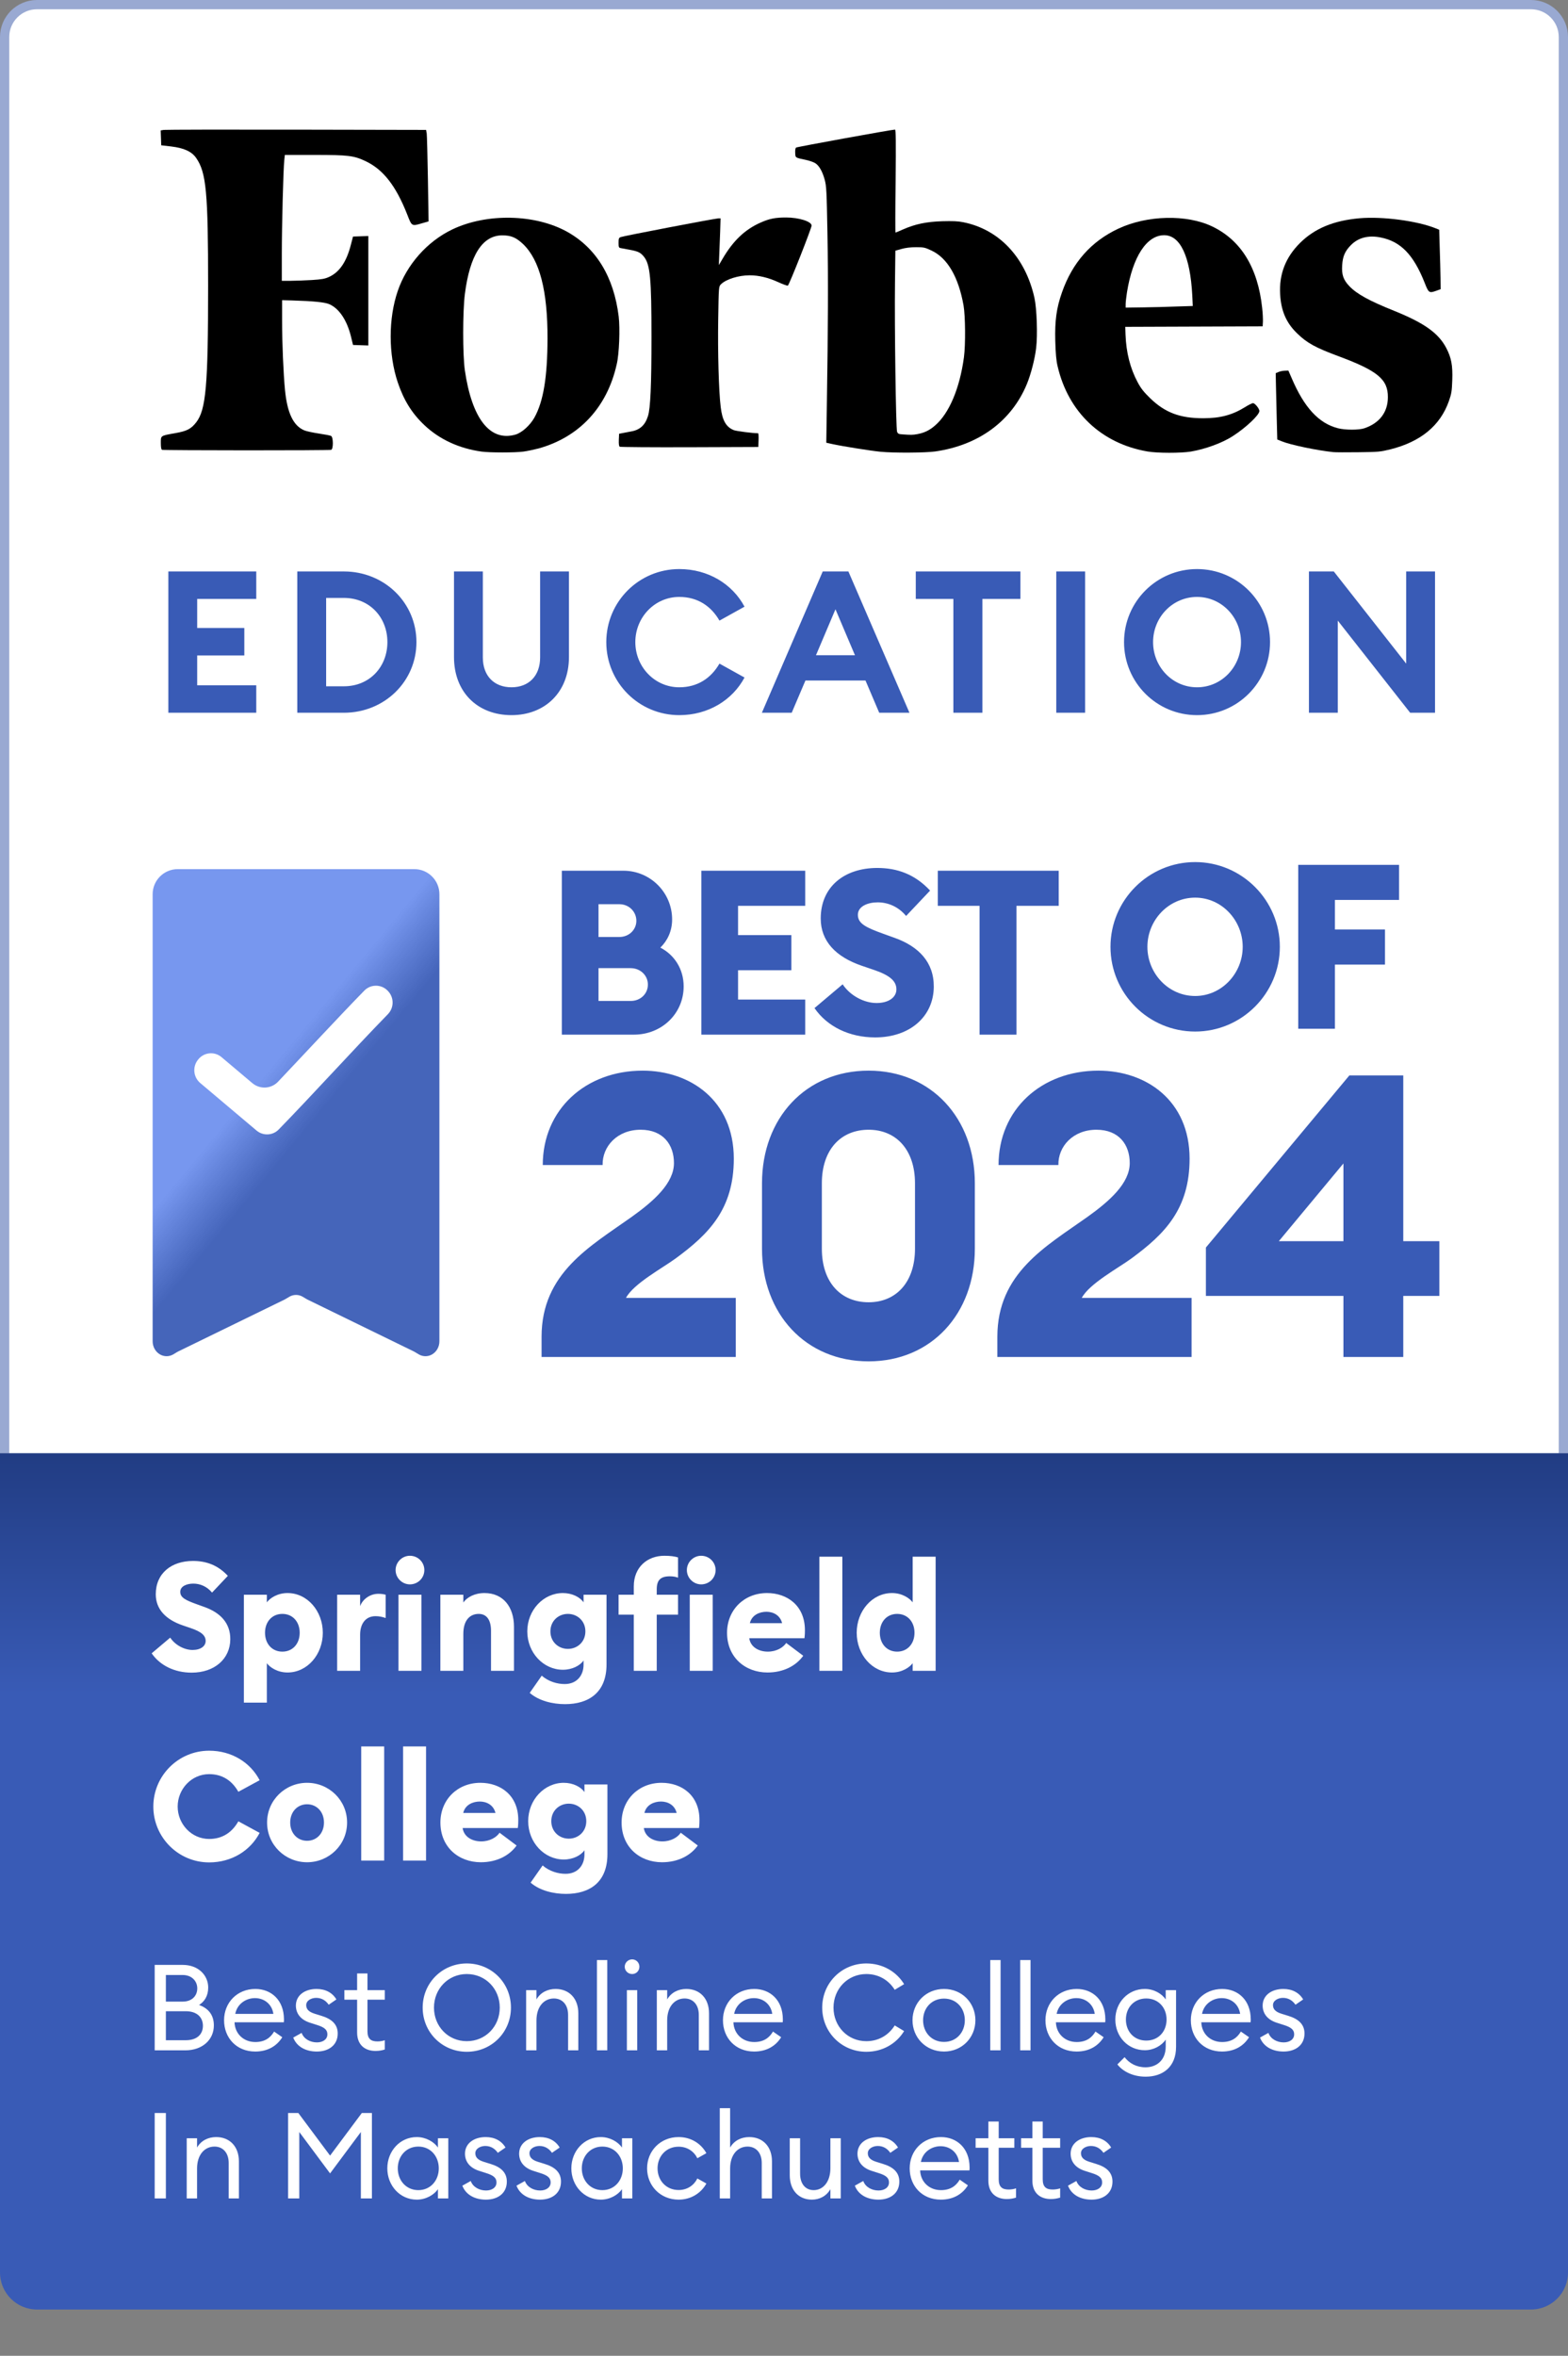
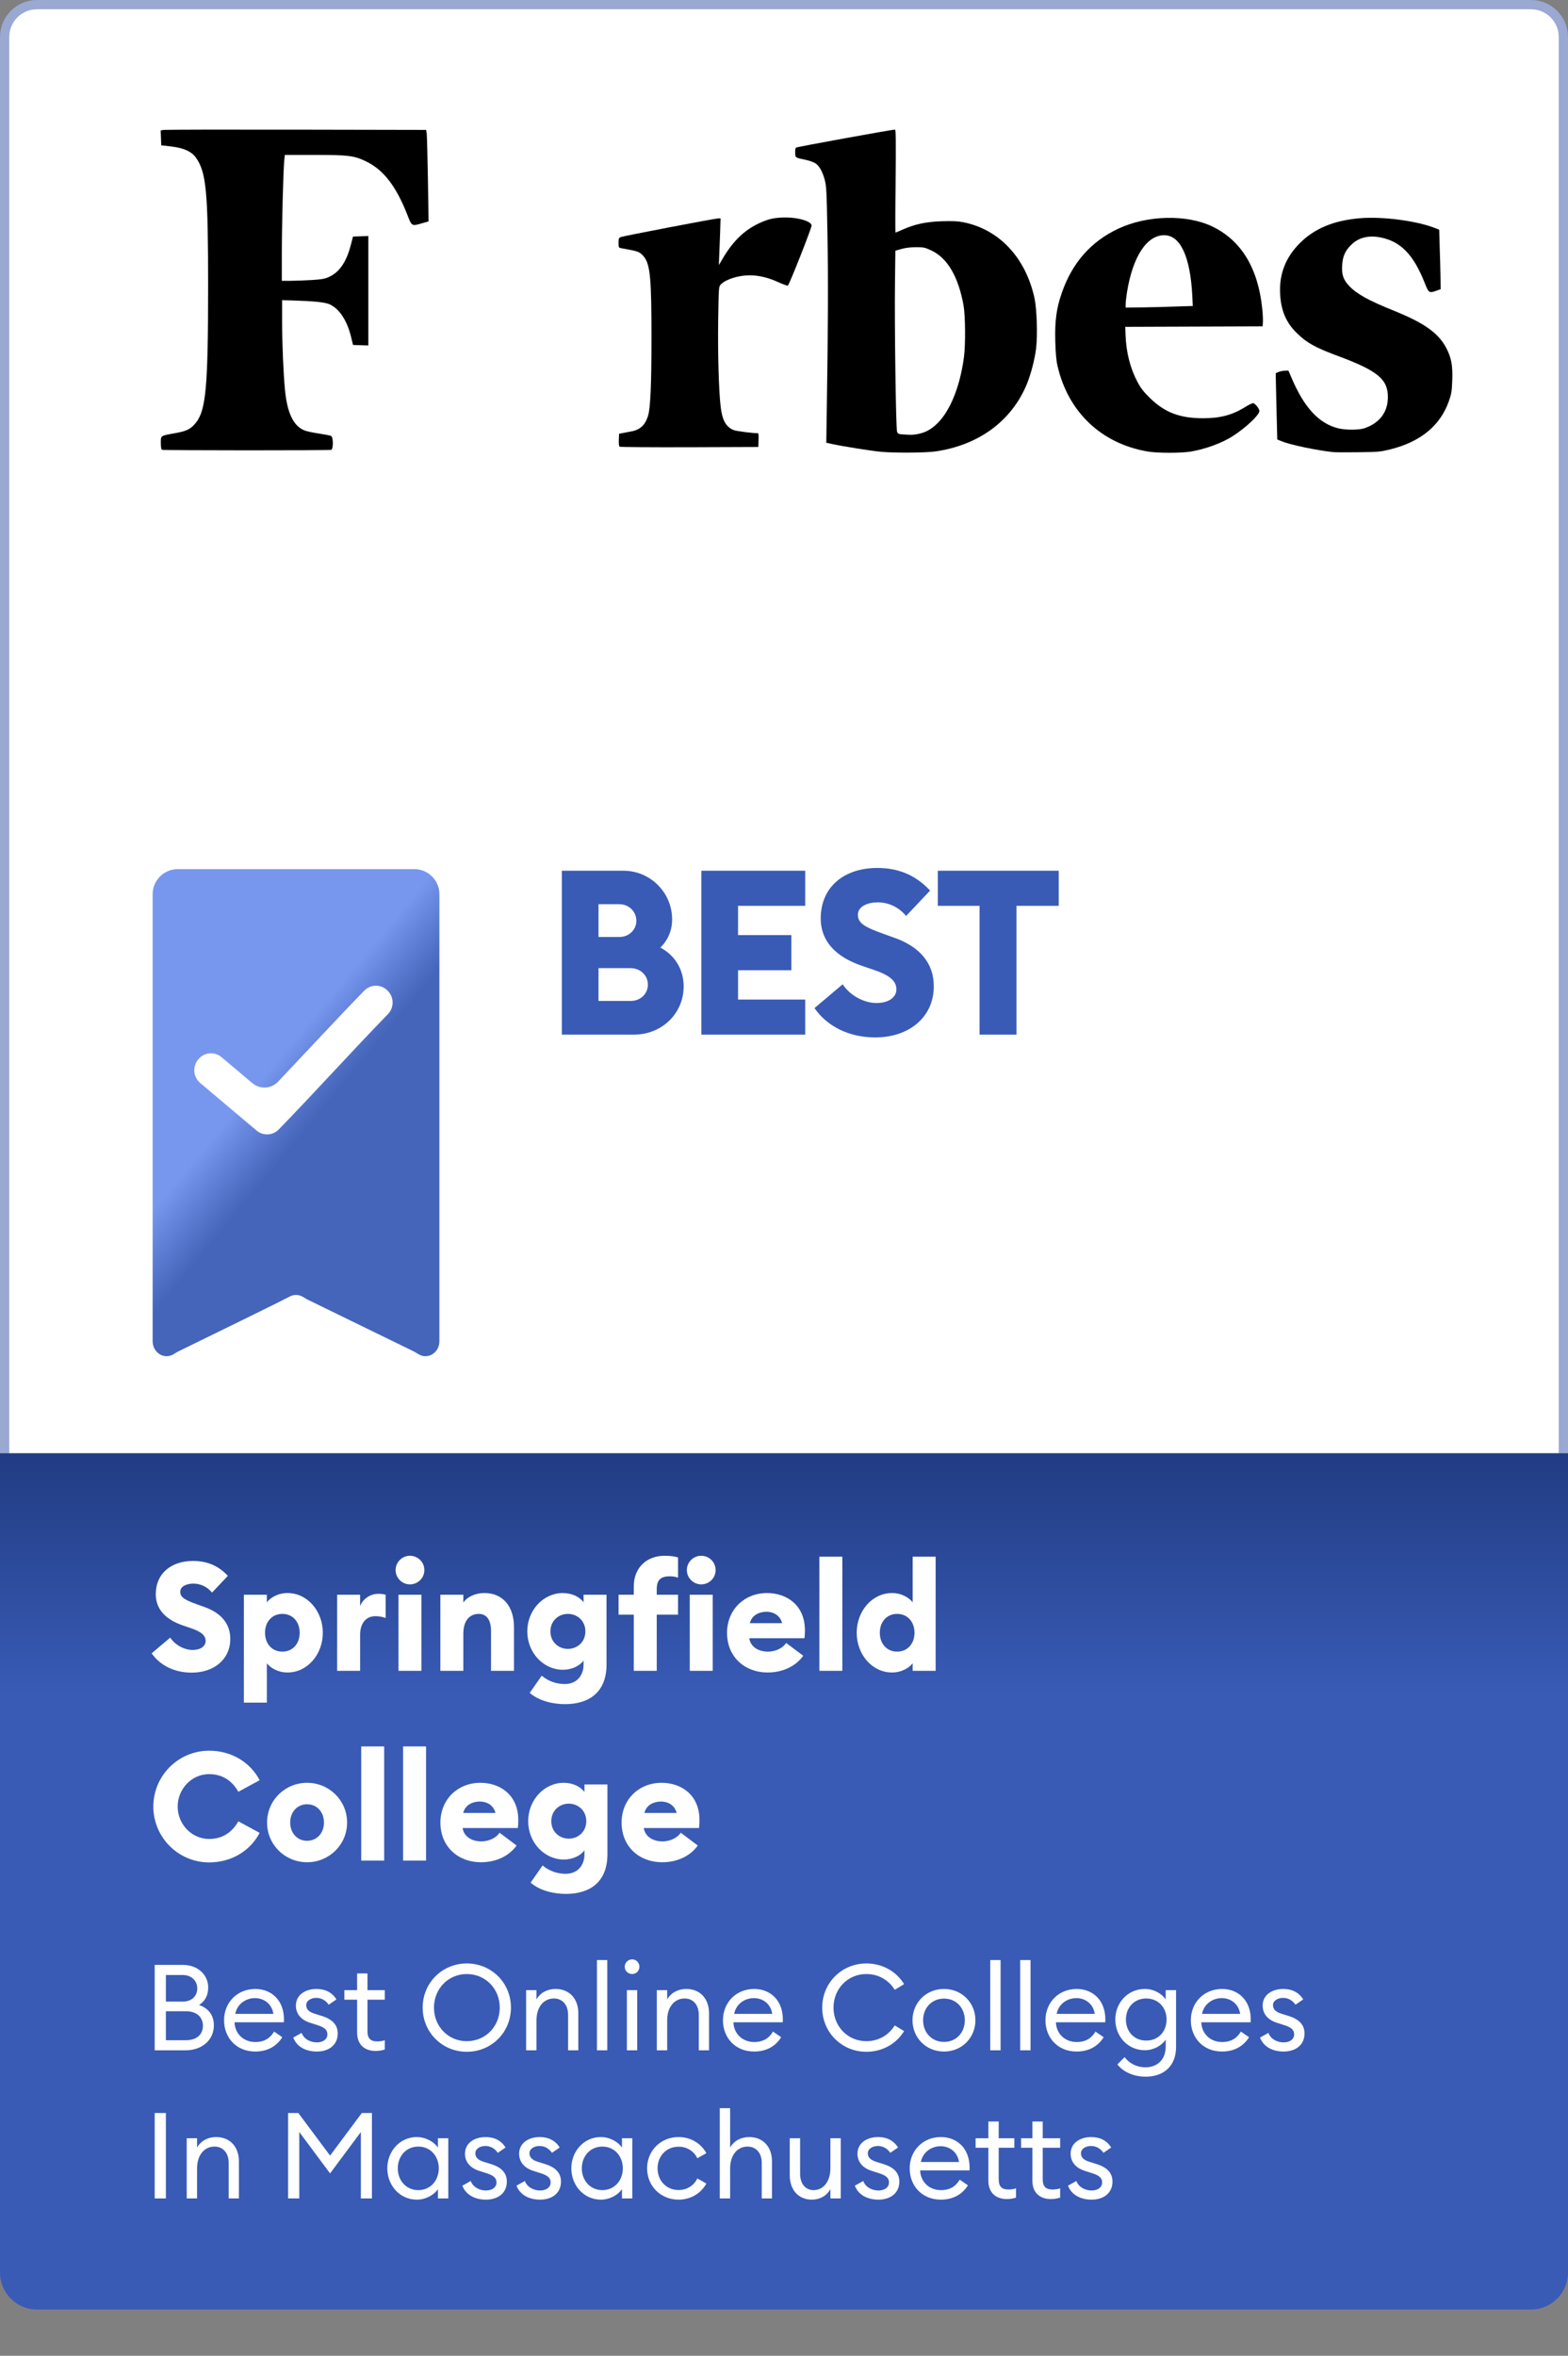
<svg xmlns="http://www.w3.org/2000/svg" width="339" height="509" viewBox="0 0 339 509" fill="none">
  <rect x="0" y="0" width="339" height="509" fill="#808080" stroke="none" />
  <path d="M338 315L1 315L1 8C1 4.134 4.134 1 8 1L331 1C334.866 1 338 4.134 338 8L338 315Z" fill="white" stroke="#99A9D2" stroke-width="2" />
  <path d="M121.467 223.548H137.031C143.117 223.548 147.806 218.959 147.806 213.122C147.806 209.331 145.761 206.288 142.768 204.742C144.314 203.245 145.312 201.15 145.312 198.656C145.312 192.82 140.573 188.13 134.786 188.13H121.467V223.548ZM129.399 202.447V195.364H133.888C136.033 195.364 137.58 197.01 137.58 198.955C137.58 200.851 136.033 202.447 133.888 202.447H129.399ZM129.399 216.265V209.181H136.333C138.478 209.181 140.074 210.778 140.074 212.723C140.074 214.718 138.478 216.265 136.383 216.265H129.399ZM151.635 223.548H174.083V215.966H159.567V209.63H171.09V202.048H159.567V195.713H174.083V188.13H151.635V223.548ZM189.212 224.146C196.695 224.146 201.833 219.657 201.882 213.222C201.932 207.884 198.59 204.492 193.452 202.647L190.958 201.749C187.217 200.402 185.471 199.554 185.471 197.658C185.471 195.813 187.616 194.965 189.761 194.965C192.006 194.965 194.25 195.912 195.896 197.908L201.084 192.42C197.792 188.879 193.951 187.532 189.661 187.532C182.578 187.532 177.439 191.572 177.439 198.456C177.439 203.295 180.632 206.737 186.369 208.683L188.863 209.531C192.405 210.728 193.801 211.975 193.801 213.771C193.801 215.467 192.155 216.714 189.511 216.714C186.917 216.714 183.874 215.217 182.178 212.673L176.093 217.811C178.836 221.802 183.625 224.146 189.212 224.146ZM211.78 223.548H219.761V195.713H228.89V188.13H202.751V195.713H211.78V223.548Z" fill="#395BB6" />
-   <path d="M258.394 222.878C268.47 222.878 276.701 214.647 276.701 204.571C276.701 194.494 268.47 186.263 258.394 186.263C248.267 186.263 240.086 194.494 240.086 204.571C240.086 214.647 248.267 222.878 258.394 222.878ZM258.394 215.196C252.607 215.196 248.068 210.307 248.068 204.571C248.068 198.834 252.607 193.945 258.394 193.945C264.13 193.945 268.67 198.834 268.67 204.571C268.67 210.307 264.13 215.196 258.394 215.196ZM280.677 222.279H288.609V208.412H299.434V200.829H288.609V194.444H302.476V186.862H280.677V222.279Z" fill="#395BB6" />
-   <path d="M159.076 280.427V293.195H117.087V288.825C117.087 275.028 127.627 269.287 136.539 262.946C141.338 259.519 145.708 255.662 145.708 251.292C145.708 247.351 143.394 244.094 138.51 244.094C133.454 244.094 130.198 247.693 130.284 251.721H117.345C117.345 239.724 126.599 231.326 138.938 231.326C149.221 231.326 158.647 237.753 158.647 250.35C158.647 261.232 153.249 266.631 146.136 271.858C143.223 274 136.968 277.342 135.34 280.427H159.076ZM187.795 294.137C174.17 294.137 164.744 283.855 164.744 269.801V255.662C164.744 241.609 174.17 231.326 187.795 231.326C201.334 231.326 210.76 241.609 210.76 255.662V269.801C210.76 283.855 201.334 294.137 187.795 294.137ZM187.795 281.37C193.707 281.37 197.82 277.085 197.82 269.801V255.662C197.82 248.379 193.707 244.094 187.795 244.094C181.796 244.094 177.683 248.379 177.683 255.662V269.801C177.683 277.085 181.796 281.37 187.795 281.37ZM257.616 280.427V293.195H215.628V288.825C215.628 275.028 226.168 269.287 235.08 262.946C239.878 259.519 244.248 255.662 244.248 251.292C244.248 247.351 241.935 244.094 237.05 244.094C231.995 244.094 228.739 247.693 228.824 251.721H215.885C215.885 239.724 225.14 231.326 237.479 231.326C247.762 231.326 257.188 237.753 257.188 250.35C257.188 261.232 251.789 266.631 244.677 271.858C241.763 274 235.508 277.342 233.88 280.427H257.616ZM290.448 293.195V279.999H260.714V269.544L291.734 232.355H303.387V268.173H311.185V279.999H303.387V293.195H290.448ZM290.448 268.173V251.378L276.481 268.173H290.448Z" fill="#395BB6" />
-   <path d="M33.001 289.768C32.989 291.021 33.657 292.167 34.714 292.708C35.553 293.136 36.515 293.123 37.328 292.702C37.758 292.48 38.149 292.183 38.585 291.971L61.457 280.821C61.883 280.614 62.268 280.325 62.689 280.107C63.516 279.68 64.485 279.68 65.311 280.107C65.733 280.325 66.117 280.613 66.543 280.821L89.416 291.971C89.851 292.183 90.242 292.479 90.672 292.702C91.486 293.123 92.449 293.136 93.288 292.708C94.343 292.167 95.011 291.021 95 289.768V193.215C95 190.217 92.569 187.787 89.571 187.787H38.429C35.431 187.787 33 190.217 33 193.215L33.001 289.768Z" fill="url(#paint0_linear_668_228)" />
+   <path d="M33.001 289.768C32.989 291.021 33.657 292.167 34.714 292.708C35.553 293.136 36.515 293.123 37.328 292.702C37.758 292.48 38.149 292.183 38.585 291.971C61.883 280.614 62.268 280.325 62.689 280.107C63.516 279.68 64.485 279.68 65.311 280.107C65.733 280.325 66.117 280.613 66.543 280.821L89.416 291.971C89.851 292.183 90.242 292.479 90.672 292.702C91.486 293.123 92.449 293.136 93.288 292.708C94.343 292.167 95.011 291.021 95 289.768V193.215C95 190.217 92.569 187.787 89.571 187.787H38.429C35.431 187.787 33 190.217 33 193.215L33.001 289.768Z" fill="url(#paint0_linear_668_228)" />
  <path d="M83.796 214.035C82.41 212.617 80.127 212.622 78.749 214.047C72.682 220.275 66.261 227.239 60.11 233.718C58.629 235.278 56.19 235.406 54.546 234.019L47.888 228.405C46.373 227.128 44.104 227.349 42.865 228.894L42.805 228.969C41.578 230.498 41.791 232.724 43.284 233.993L43.343 234.043L55.464 244.269C56.872 245.456 58.975 245.364 60.255 244.041C67.933 236.157 76.252 226.939 83.785 219.205L83.867 219.12C85.223 217.719 85.218 215.493 83.856 214.097L83.796 214.035Z" fill="white" />
  <path d="M312.679 75.186C310.985 71.948 307.88 69.763 301.386 67.147C296.078 65.016 293.396 63.559 291.758 61.859C290.431 60.484 290.036 59.351 290.177 57.3C290.29 55.385 290.798 54.252 292.041 52.984C293.65 51.339 295.852 50.772 298.506 51.312C302.854 52.175 305.621 55.061 308.021 61.131C308.868 63.289 308.981 63.37 310.505 62.831L311.465 62.48L311.437 59.998C311.409 58.622 311.352 55.736 311.268 53.605L311.155 49.639L310.421 49.342C306.44 47.724 298.873 46.726 293.961 47.157C288.37 47.643 284.248 49.342 281.086 52.472C277.952 55.574 276.512 59.243 276.766 63.586C276.964 67.174 278.093 69.763 280.408 72.002C282.554 74.106 284.361 75.105 289.528 77.02C297.857 80.122 300.087 81.984 300.059 85.814C300.059 89.051 298.252 91.425 294.977 92.531C293.819 92.936 290.855 92.936 289.274 92.531C285.123 91.479 281.961 88.053 279.251 81.687L278.545 80.068L277.726 80.095C277.274 80.122 276.653 80.257 276.371 80.392L275.806 80.635L275.863 83.413C275.891 84.951 275.976 88.161 276.032 90.589L276.145 94.959L277.077 95.337C278.968 96.119 284.672 97.306 288.229 97.684C288.681 97.738 291.109 97.738 293.65 97.711C298.054 97.657 298.365 97.63 300.595 97.09C307.146 95.445 311.381 91.965 313.244 86.677C313.809 85.059 313.893 84.546 313.978 82.145C314.091 78.962 313.781 77.29 312.679 75.186Z" fill="black" />
  <path d="M262.085 48.932C256.579 46.289 248.053 46.478 241.813 49.391C235.912 52.143 231.846 56.729 229.588 63.203C228.402 66.575 228.035 69.299 228.148 73.67C228.233 76.421 228.345 77.851 228.656 79.146C230.971 89.073 238.114 95.817 248.053 97.543C250.255 97.921 255.224 97.921 257.454 97.57C260.617 97.031 264.259 95.709 266.574 94.198C269.369 92.391 272.277 89.666 272.277 88.803C272.277 88.291 271.317 87.104 270.894 87.104C270.724 87.104 269.934 87.481 269.171 87.967C266.433 89.666 263.807 90.368 260.137 90.368C255.111 90.368 251.892 89.154 248.702 86.079C247.29 84.703 246.697 83.975 245.963 82.599C244.354 79.604 243.479 76.178 243.338 72.294L243.281 70.621L258.132 70.567L272.983 70.513L273.039 69.542C273.068 69.003 273.011 67.627 272.87 66.467C271.938 57.835 268.296 51.9 262.085 48.932ZM247.121 66.413L243.366 66.467V65.685C243.366 65.253 243.507 64.12 243.648 63.176C244.89 55.461 247.911 50.821 251.695 50.821C255.167 50.821 257.313 55.38 257.765 63.742L257.878 66.116L254.377 66.224C252.457 66.305 249.182 66.386 247.121 66.413Z" fill="black" />
  <path d="M208.259 48.016C207.074 47.773 206.001 47.746 203.714 47.8C200.241 47.908 197.869 48.421 195.272 49.554C194.425 49.932 193.663 50.255 193.606 50.255C193.55 50.255 193.55 45.238 193.634 39.141C193.719 30.509 193.691 28 193.493 28C192.844 28 172.346 31.723 172.12 31.885C171.951 32.019 171.894 32.424 171.923 33.044C171.979 34.124 171.866 34.043 174.351 34.582C175.113 34.744 175.988 35.068 176.299 35.284C177.146 35.85 177.824 37.091 178.303 38.844C178.671 40.22 178.727 41.218 178.896 50.633C179.066 60.236 179.038 70.083 178.755 88.157L178.642 95.656L180.11 95.98C182.228 96.439 188.326 97.41 190.303 97.599C193.211 97.895 200.043 97.841 202.189 97.544C211.619 96.196 218.706 90.962 222.009 82.977C222.884 80.846 223.731 77.582 224.014 75.181C224.353 72.349 224.155 66.657 223.647 64.364C221.699 55.597 215.995 49.554 208.259 48.016ZM193.945 93.282C193.691 92.635 193.38 70.164 193.493 61.181L193.578 54.167L194.905 53.789C195.78 53.546 196.825 53.411 198.039 53.411C199.733 53.411 199.959 53.465 201.399 54.14C204.843 55.758 207.215 59.832 208.316 65.982C208.711 68.248 208.768 74.48 208.401 77.204C207.497 83.895 205.21 89.317 202.161 91.933C200.947 92.986 199.818 93.525 198.349 93.795C197.305 93.984 196.966 93.984 195.074 93.849C194.284 93.795 194.114 93.714 193.945 93.282Z" fill="black" />
  <path d="M169.957 46.994C167.614 46.994 166.372 47.237 164.48 48.073C161.036 49.584 158.466 52.039 156.151 56.031L155.417 57.272L155.502 55.06C155.558 53.846 155.643 51.58 155.699 50.016L155.784 47.183H155.304C154.683 47.183 134.778 50.987 134.185 51.229C133.79 51.391 133.734 51.553 133.734 52.47C133.734 53.414 133.79 53.522 134.185 53.603C134.439 53.657 135.343 53.819 136.218 53.981C137.969 54.305 138.505 54.574 139.239 55.492C140.566 57.191 140.849 60.158 140.849 72.81C140.849 83.142 140.623 88.295 140.086 89.913C139.465 91.882 138.336 92.907 136.388 93.231C135.766 93.339 134.919 93.501 134.552 93.582L133.847 93.717L133.79 95.039C133.762 95.956 133.818 96.414 133.988 96.522C134.129 96.603 140.933 96.657 149.093 96.63L163.944 96.576L164 95.093C164.028 94.283 164 93.609 163.887 93.609C162.73 93.609 159.2 93.15 158.636 92.934C156.97 92.26 156.151 90.83 155.812 87.917C155.389 84.491 155.163 75.966 155.276 69.007C155.389 61.966 155.389 61.939 155.841 61.453C156.913 60.347 159.652 59.484 162.08 59.484C164.028 59.484 166.061 59.97 168.207 60.941C169.252 61.426 170.183 61.75 170.324 61.723C170.607 61.615 175.463 49.314 175.463 48.748C175.491 47.857 172.724 46.994 169.957 46.994Z" fill="black" />
-   <path d="M133.76 68.385C132.716 59.861 128.932 53.629 122.693 50.122C115.775 46.237 105.244 45.995 97.762 49.583C92.37 52.172 87.937 57.163 85.989 62.882C83.956 68.79 83.956 76.559 85.989 82.601C87.288 86.459 89.038 89.291 91.749 91.854C94.996 94.929 99.259 96.899 104.115 97.573C105.865 97.816 111.343 97.816 113.15 97.573C113.997 97.465 115.465 97.141 116.425 96.899C125.262 94.444 131.276 87.97 133.337 78.69C133.873 76.478 134.071 70.975 133.76 68.385ZM111.427 93.904C105.95 95.469 102.026 90.478 100.501 80.012C100.021 76.64 100.021 67.414 100.501 63.556C101.574 55.14 104.284 50.877 108.576 50.85C110.496 50.85 111.569 51.309 113.093 52.739C116.679 56.192 118.401 62.801 118.373 73.187C118.345 81.468 117.498 86.675 115.55 90.209C114.59 91.908 112.839 93.5 111.427 93.904Z" fill="black" />
  <path d="M61.587 33.475H67.984C75.323 33.475 76.523 33.613 79.121 34.861C82.891 36.663 85.633 40.212 88.06 46.395C89.031 48.917 89.031 48.89 91.201 48.252L92.658 47.836L92.515 38.742C92.429 33.752 92.315 29.288 92.258 28.845L92.115 28.068L64.1 28.013C48.679 27.985 35.77 28.013 35.428 28.068L34.742 28.179L34.799 29.787L34.856 31.395L36.998 31.645C39.769 31.977 41.425 32.726 42.396 34.112C44.595 37.245 44.995 41.515 44.995 61.754C44.995 83.324 44.538 88.564 42.396 91.281C41.282 92.695 40.397 93.139 37.912 93.583C34.657 94.165 34.771 94.082 34.771 95.717C34.771 96.632 34.856 97.104 35.028 97.187C35.399 97.325 71.239 97.353 71.611 97.187C72.096 96.993 72.068 94.442 71.582 94.192C71.382 94.082 70.183 93.86 68.898 93.666C67.612 93.472 66.185 93.167 65.756 92.973C63.414 91.975 62.101 89.23 61.615 84.267C61.273 80.718 60.987 74.147 60.987 69.295V64.859L63.157 64.915C67.812 65.053 70.211 65.303 71.182 65.719C73.296 66.634 74.981 69.129 75.866 72.65L76.323 74.535L77.979 74.591L79.635 74.646V50.997L77.979 51.052L76.323 51.108L75.837 52.965C74.895 56.597 73.381 58.815 71.125 59.841C70.211 60.257 69.555 60.368 67.356 60.507C65.899 60.59 63.871 60.673 62.815 60.673H60.93V54.795C60.93 48.917 61.244 36.441 61.473 34.501L61.587 33.475Z" fill="black" />
-   <path d="M36.397 154V123.47H55.403V129.404H42.632V135.682H52.823V141.616H42.632V148.066H55.403V154H36.397ZM64.276 154V123.47H74.338C83.111 123.47 90.034 130.221 90.034 138.735C90.034 147.249 83.111 154 74.338 154H64.276ZM70.511 148.281H74.338C79.972 148.281 83.755 144.024 83.755 138.735C83.755 133.446 79.972 129.189 74.338 129.189H70.511V148.281ZM123.007 141.96C123.007 149.571 117.804 154.516 110.58 154.516C103.27 154.516 98.153 149.571 98.153 141.96V123.47H104.388V142.046C104.388 146.088 106.882 148.496 110.58 148.496C114.278 148.496 116.772 146.088 116.772 142.046V123.47H123.007V141.96ZM131.079 138.735C131.079 130.006 138.131 122.954 146.86 122.954C153.095 122.954 158.341 126.179 160.964 131.081L155.546 134.091C153.74 130.952 150.816 128.974 146.86 128.974C141.528 128.974 137.357 133.403 137.357 138.735C137.357 144.067 141.528 148.496 146.86 148.496C150.816 148.496 153.74 146.518 155.546 143.379L160.964 146.389C158.341 151.291 153.095 154.516 146.86 154.516C138.131 154.516 131.079 147.464 131.079 138.735ZM164.717 154L177.875 123.47H183.422L196.623 154H190.087L187.12 147.034H174.134L171.167 154H164.717ZM176.413 141.573H184.841L180.627 131.64L176.413 141.573ZM206.119 154V129.404H197.992V123.47H220.61V129.404H212.397V154H206.119ZM228.365 154V123.47H234.6V154H228.365ZM274.579 138.735C274.579 147.464 267.527 154.516 258.798 154.516C250.069 154.516 243.017 147.464 243.017 138.735C243.017 130.006 250.069 122.954 258.798 122.954C267.527 122.954 274.579 130.006 274.579 138.735ZM249.295 138.735C249.295 144.067 253.466 148.496 258.798 148.496C264.13 148.496 268.301 144.067 268.301 138.735C268.301 133.403 264.13 128.974 258.798 128.974C253.466 128.974 249.295 133.403 249.295 138.735ZM310.252 154H304.877L289.225 134.091V154H282.99V123.47H288.365L304.017 143.379V123.47H310.252V154Z" fill="#395BB6" />
  <path d="M3.05176e-05 314H339V491C339 495.418 335.418 499 331 499H8C3.582 499 3.05176e-05 495.418 3.05176e-05 491V314Z" fill="url(#paint1_linear_668_228)" />
  <path d="M41.437 361.395C37.754 361.395 34.597 359.849 32.789 357.219L36.8 353.832C37.918 355.509 39.924 356.495 41.634 356.495C43.377 356.495 44.462 355.673 44.462 354.556C44.462 353.372 43.541 352.55 41.206 351.761L39.562 351.202C35.781 349.919 33.677 347.651 33.677 344.461C33.677 339.924 37.063 337.261 41.733 337.261C44.56 337.261 47.092 338.148 49.262 340.483L45.843 344.1C44.757 342.784 43.278 342.16 41.798 342.16C40.384 342.16 38.971 342.719 38.971 343.935C38.971 345.185 40.121 345.744 42.587 346.631L44.231 347.223C47.618 348.44 49.821 350.676 49.788 354.194C49.755 358.435 46.369 361.395 41.437 361.395ZM52.726 367.872V344.56H57.691V346.204C58.349 345.316 59.96 344.198 62.163 344.198C66.47 344.198 69.791 348.111 69.791 352.78C69.791 357.449 66.47 361.362 62.163 361.362C59.96 361.362 58.349 360.244 57.691 359.356V367.872H52.726ZM61.045 356.857C63.281 356.857 64.793 355.147 64.793 352.78C64.793 350.413 63.281 348.703 61.045 348.703C58.809 348.703 57.297 350.413 57.297 352.78C57.297 355.147 58.809 356.857 61.045 356.857ZM72.891 361V344.56H77.856V347.026C78.382 345.579 79.96 344.363 81.769 344.363C82.262 344.363 82.788 344.396 83.38 344.56V349.591C82.623 349.328 81.966 349.196 81.177 349.196C79.04 349.196 77.856 350.84 77.856 353.207V361H72.891ZM88.618 342.324C86.941 342.324 85.527 340.943 85.527 339.233C85.527 337.524 86.941 336.143 88.618 336.143C90.361 336.143 91.742 337.524 91.742 339.233C91.742 340.943 90.361 342.324 88.618 342.324ZM86.152 361V344.56H91.117V361H86.152ZM95.207 361V344.56H100.172V346.237C100.961 345.119 102.605 344.198 104.742 344.198C108.786 344.198 111.121 347.19 111.121 351.498V361H106.156V352.353C106.156 350.084 105.268 348.703 103.493 348.703C101.619 348.703 100.172 350.051 100.172 353.01V361H95.207ZM122.154 368.201C119.524 368.201 116.532 367.51 114.526 365.768L117.123 362.052C118.603 363.334 120.477 363.861 122.088 363.861C124.719 363.861 126.165 361.986 126.165 359.685V358.764C125.409 359.882 123.699 360.77 121.694 360.77C117.485 360.77 114 357.087 114 352.484C114 347.881 117.485 344.198 121.694 344.198C123.699 344.198 125.409 345.086 126.165 346.204V344.56H131.13V359.619C131.13 365.702 127.283 368.201 122.154 368.201ZM122.779 356.265C124.785 356.265 126.56 354.786 126.56 352.484C126.56 350.182 124.785 348.703 122.779 348.703C120.773 348.703 118.998 350.182 118.998 352.484C118.998 354.786 120.773 356.265 122.779 356.265ZM137.024 361V348.867H133.736V344.56H137.024V342.752C137.024 338.576 139.984 336.143 143.633 336.143C144.948 336.143 145.869 336.274 146.592 336.504V340.877C146.066 340.68 145.54 340.582 144.817 340.582C142.811 340.582 141.989 341.404 141.989 343.376V344.56H146.592V348.867H141.989V361H137.024ZM151.59 342.324C149.913 342.324 148.499 340.943 148.499 339.233C148.499 337.524 149.913 336.143 151.59 336.143C153.333 336.143 154.714 337.524 154.714 339.233C154.714 340.943 153.333 342.324 151.59 342.324ZM149.124 361V344.56H154.089V361H149.124ZM165.933 361.362C161.1 361.362 157.187 358.074 157.187 352.78C157.187 347.881 160.837 344.198 165.834 344.198C170.175 344.198 174.022 346.894 174.022 352.221C174.022 352.648 174.022 353.175 173.923 353.964H161.987C162.283 355.936 164.125 356.857 165.999 356.857C167.906 356.857 169.353 355.936 169.977 354.983L173.66 357.745C172.115 359.915 169.385 361.362 165.933 361.362ZM165.703 348.243C164.256 348.243 162.546 348.9 162.119 350.709H169.09C168.662 348.966 167.15 348.243 165.703 348.243ZM177.15 361V336.34H182.115V361H177.15ZM192.847 361.362C188.539 361.362 185.218 357.449 185.218 352.78C185.218 348.111 188.539 344.198 192.847 344.198C195.05 344.198 196.661 345.316 197.318 346.204V336.34H202.283V361H197.318V359.356C196.661 360.244 195.05 361.362 192.847 361.362ZM193.965 356.857C196.2 356.857 197.713 355.147 197.713 352.78C197.713 350.413 196.2 348.703 193.965 348.703C191.729 348.703 190.216 350.413 190.216 352.78C190.216 355.147 191.729 356.857 193.965 356.857ZM45.218 402.395C38.543 402.395 33.151 396.969 33.151 390.328C33.151 383.686 38.543 378.261 45.218 378.261C50.084 378.261 54.128 380.792 56.134 384.639L51.531 387.138C50.215 384.804 48.144 383.324 45.218 383.324C41.404 383.324 38.412 386.546 38.412 390.328C38.412 394.109 41.404 397.331 45.218 397.331C48.144 397.331 50.215 395.851 51.531 393.517L56.134 396.016C54.128 399.863 50.084 402.395 45.218 402.395ZM66.391 402.362C61.656 402.362 57.743 398.613 57.743 393.78C57.743 388.947 61.656 385.198 66.391 385.198C71.126 385.198 75.038 388.947 75.038 393.78C75.038 398.613 71.126 402.362 66.391 402.362ZM66.391 397.726C68.462 397.726 70.041 396.114 70.041 393.78C70.041 391.446 68.462 389.834 66.391 389.834C64.32 389.834 62.741 391.446 62.741 393.78C62.741 396.114 64.32 397.726 66.391 397.726ZM78.093 402V377.34H83.058V402H78.093ZM87.147 402V377.34H92.112V402H87.147ZM103.962 402.362C99.129 402.362 95.216 399.074 95.216 393.78C95.216 388.881 98.866 385.198 103.863 385.198C108.204 385.198 112.05 387.894 112.05 393.221C112.05 393.648 112.05 394.175 111.952 394.964H100.016C100.312 396.936 102.154 397.857 104.028 397.857C105.935 397.857 107.382 396.936 108.006 395.983L111.689 398.745C110.143 400.915 107.414 402.362 103.962 402.362ZM103.732 389.243C102.285 389.243 100.575 389.9 100.148 391.709H107.118C106.691 389.966 105.179 389.243 103.732 389.243ZM122.347 409.201C119.716 409.201 116.724 408.51 114.719 406.768L117.316 403.052C118.796 404.334 120.67 404.861 122.281 404.861C124.911 404.861 126.358 402.986 126.358 400.685V399.764C125.602 400.882 123.892 401.77 121.886 401.77C117.678 401.77 114.193 398.087 114.193 393.484C114.193 388.881 117.678 385.198 121.886 385.198C123.892 385.198 125.602 386.086 126.358 387.204V385.56H131.323V400.619C131.323 406.702 127.476 409.201 122.347 409.201ZM122.972 397.265C124.977 397.265 126.753 395.786 126.753 393.484C126.753 391.182 124.977 389.703 122.972 389.703C120.966 389.703 119.19 391.182 119.19 393.484C119.19 395.786 120.966 397.265 122.972 397.265ZM143.135 402.362C138.302 402.362 134.389 399.074 134.389 393.78C134.389 388.881 138.039 385.198 143.037 385.198C147.377 385.198 151.224 387.894 151.224 393.221C151.224 393.648 151.224 394.175 151.125 394.964H139.19C139.486 396.936 141.327 397.857 143.201 397.857C145.108 397.857 146.555 396.936 147.18 395.983L150.862 398.745C149.317 400.915 146.588 402.362 143.135 402.362ZM142.905 389.243C141.459 389.243 139.749 389.9 139.321 391.709H146.292C145.864 389.966 144.352 389.243 142.905 389.243Z" fill="white" />
  <path d="M33.444 443V424.54H39.502C42.934 424.54 45.014 426.828 45.014 429.428C45.014 431.248 44.208 432.47 43.038 433.198C44.832 433.848 46.236 435.148 46.236 437.618C46.236 440.686 43.792 443 40.048 443H33.444ZM35.862 432.47H39.502C41.478 432.47 42.648 431.248 42.648 429.61C42.648 428.05 41.478 426.724 39.502 426.724H35.862V432.47ZM35.862 440.816H40.152C42.622 440.816 43.87 439.516 43.87 437.696C43.87 435.902 42.622 434.55 40.178 434.55H35.862V440.816ZM48.444 436.5C48.444 432.704 51.252 429.74 55.204 429.74C58.61 429.74 61.366 432.106 61.392 436.266C61.392 436.5 61.392 436.656 61.366 436.942H50.706C50.784 439.386 52.63 441.206 55.204 441.206C57.206 441.206 58.454 440.322 59.26 438.944L61.028 440.166C59.858 442.064 57.882 443.26 55.178 443.26C51.148 443.26 48.444 440.322 48.444 436.5ZM55.126 431.716C53.176 431.716 51.278 432.964 50.862 435.122H59.104C58.792 432.99 57.102 431.716 55.126 431.716ZM73.015 439.36C73.015 441.856 71.091 443.26 68.491 443.26C66.177 443.26 64.175 442.272 63.395 440.244L65.215 439.23C65.683 440.556 67.087 441.284 68.517 441.284C69.765 441.284 70.779 440.66 70.779 439.542C70.779 438.606 70.207 438.034 68.517 437.514L67.217 437.098C65.085 436.474 63.967 435.122 63.967 433.302C63.993 431.066 65.943 429.74 68.439 429.74C70.363 429.74 71.871 430.546 72.729 432.002L71.065 433.146C70.493 432.314 69.609 431.664 68.361 431.664C67.269 431.664 66.203 432.262 66.203 433.224C66.203 434.004 66.619 434.654 68.049 435.096L69.479 435.538C71.715 436.214 73.015 437.384 73.015 439.36ZM83.189 442.818C82.643 443 81.993 443.13 81.187 443.13C78.925 443.13 77.209 441.856 77.209 439.152V432.054H74.453V430H77.209V426.386H79.445V430H83.189V432.054H79.445V438.866C79.445 440.53 80.199 441.076 81.603 441.076C82.149 441.076 82.773 440.972 83.189 440.816V442.818ZM110.465 433.77C110.465 439.126 106.253 443.312 100.923 443.312C95.619 443.312 91.381 439.126 91.381 433.77C91.381 428.414 95.619 424.228 100.923 424.228C106.253 424.228 110.465 428.414 110.465 433.77ZM93.825 433.77C93.825 437.826 96.893 441.024 100.923 441.024C104.979 441.024 108.047 437.826 108.047 433.77C108.047 429.714 104.979 426.516 100.923 426.516C96.893 426.516 93.825 429.714 93.825 433.77ZM113.747 443V430H115.983V432.002C116.867 430.468 118.427 429.74 120.117 429.74C123.029 429.74 125.031 431.768 125.031 434.992V443H122.821V435.33C122.821 433.146 121.573 431.794 119.753 431.794C117.647 431.794 115.983 433.51 115.983 436.552V443H113.747ZM129.057 443V423.5H131.293V443H129.057ZM138.236 424.93C138.236 425.814 137.56 426.516 136.676 426.516C135.792 426.516 135.064 425.814 135.064 424.93C135.064 424.072 135.792 423.344 136.676 423.344C137.56 423.344 138.236 424.072 138.236 424.93ZM135.532 443V430H137.768V443H135.532ZM142.006 443V430H144.242V432.002C145.126 430.468 146.686 429.74 148.376 429.74C151.288 429.74 153.29 431.768 153.29 434.992V443H151.08V435.33C151.08 433.146 149.832 431.794 148.012 431.794C145.906 431.794 144.242 433.51 144.242 436.552V443H142.006ZM156.303 436.5C156.303 432.704 159.111 429.74 163.063 429.74C166.469 429.74 169.225 432.106 169.251 436.266C169.251 436.5 169.251 436.656 169.225 436.942H158.565C158.643 439.386 160.489 441.206 163.063 441.206C165.065 441.206 166.313 440.322 167.119 438.944L168.887 440.166C167.717 442.064 165.741 443.26 163.037 443.26C159.007 443.26 156.303 440.322 156.303 436.5ZM162.985 431.716C161.035 431.716 159.137 432.964 158.721 435.122H166.963C166.651 432.99 164.961 431.716 162.985 431.716ZM177.76 433.77C177.76 428.414 181.998 424.228 187.302 424.228C190.812 424.228 193.802 425.97 195.466 428.7L193.438 429.922C192.164 427.868 190.006 426.516 187.302 426.516C183.272 426.516 180.204 429.714 180.204 433.77C180.204 437.826 183.272 441.024 187.302 441.024C190.006 441.024 192.164 439.672 193.438 437.618L195.466 438.84C193.802 441.57 190.812 443.312 187.302 443.312C181.998 443.312 177.76 439.126 177.76 433.77ZM210.881 436.5C210.881 440.244 207.995 443.26 204.095 443.26C200.169 443.26 197.283 440.244 197.283 436.5C197.283 432.756 200.169 429.74 204.095 429.74C207.995 429.74 210.881 432.756 210.881 436.5ZM199.571 436.5C199.571 439.1 201.391 441.18 204.095 441.18C206.799 441.18 208.593 439.1 208.593 436.5C208.593 433.9 206.799 431.82 204.095 431.82C201.391 431.82 199.571 433.9 199.571 436.5ZM214.09 443V423.5H216.326V443H214.09ZM220.565 443V423.5H222.801V443H220.565ZM226.026 436.5C226.026 432.704 228.834 429.74 232.786 429.74C236.192 429.74 238.948 432.106 238.974 436.266C238.974 436.5 238.974 436.656 238.948 436.942H228.288C228.366 439.386 230.212 441.206 232.786 441.206C234.788 441.206 236.036 440.322 236.842 438.944L238.61 440.166C237.44 442.064 235.464 443.26 232.76 443.26C228.73 443.26 226.026 440.322 226.026 436.5ZM232.708 431.716C230.758 431.716 228.86 432.964 228.444 435.122H236.686C236.374 432.99 234.684 431.716 232.708 431.716ZM254.263 442.246C254.263 446.588 251.403 448.694 247.685 448.694C244.877 448.694 242.693 447.498 241.575 446.042L243.135 444.482C244.175 445.808 245.683 446.666 247.685 446.666C249.895 446.666 252.027 445.288 252.027 442.168V440.686C251.143 441.986 249.427 442.974 247.503 442.974C243.889 442.974 241.133 440.062 241.133 436.344C241.133 432.652 243.889 429.74 247.503 429.74C249.427 429.74 251.143 430.702 252.027 432.002V430H254.263V442.246ZM243.421 436.344C243.421 438.97 245.215 440.894 247.815 440.894C250.415 440.894 252.209 438.97 252.209 436.344C252.209 433.744 250.415 431.794 247.815 431.794C245.215 431.794 243.421 433.744 243.421 436.344ZM257.459 436.5C257.459 432.704 260.267 429.74 264.219 429.74C267.625 429.74 270.381 432.106 270.407 436.266C270.407 436.5 270.407 436.656 270.381 436.942H259.721C259.799 439.386 261.645 441.206 264.219 441.206C266.221 441.206 267.469 440.322 268.275 438.944L270.043 440.166C268.873 442.064 266.897 443.26 264.193 443.26C260.163 443.26 257.459 440.322 257.459 436.5ZM264.141 431.716C262.191 431.716 260.293 432.964 259.877 435.122H268.119C267.807 432.99 266.117 431.716 264.141 431.716ZM282.031 439.36C282.031 441.856 280.107 443.26 277.507 443.26C275.193 443.26 273.191 442.272 272.411 440.244L274.231 439.23C274.699 440.556 276.103 441.284 277.533 441.284C278.781 441.284 279.795 440.66 279.795 439.542C279.795 438.606 279.223 438.034 277.533 437.514L276.233 437.098C274.101 436.474 272.983 435.122 272.983 433.302C273.009 431.066 274.959 429.74 277.455 429.74C279.379 429.74 280.887 430.546 281.745 432.002L280.081 433.146C279.509 432.314 278.625 431.664 277.377 431.664C276.285 431.664 275.219 432.262 275.219 433.224C275.219 434.004 275.635 434.654 277.065 435.096L278.495 435.538C280.731 436.214 282.031 437.384 282.031 439.36ZM33.444 475V456.54H35.862V475H33.444ZM40.368 475V462H42.604V464.002C43.488 462.468 45.048 461.74 46.738 461.74C49.65 461.74 51.652 463.768 51.652 466.992V475H49.442V467.33C49.442 465.146 48.194 463.794 46.374 463.794C44.268 463.794 42.604 465.51 42.604 468.552V475H40.368ZM71.362 469.592L64.706 460.648V475H62.288V456.54H64.498L71.362 465.744L78.226 456.54H80.41V475H78.018V460.648L71.362 469.592ZM83.737 468.5C83.737 464.782 86.466 461.74 90.106 461.74C92.056 461.74 93.825 462.754 94.683 464.002V462H96.918V475H94.683V472.998C93.825 474.246 92.056 475.26 90.106 475.26C86.466 475.26 83.737 472.218 83.737 468.5ZM94.865 468.5C94.865 465.874 93.07 463.794 90.445 463.794C87.819 463.794 85.999 465.874 85.999 468.5C85.999 471.126 87.819 473.206 90.445 473.206C93.07 473.206 94.865 471.126 94.865 468.5ZM109.577 471.36C109.577 473.856 107.653 475.26 105.053 475.26C102.739 475.26 100.737 474.272 99.957 472.244L101.777 471.23C102.245 472.556 103.649 473.284 105.079 473.284C106.327 473.284 107.341 472.66 107.341 471.542C107.341 470.606 106.769 470.034 105.079 469.514L103.779 469.098C101.647 468.474 100.529 467.122 100.529 465.302C100.555 463.066 102.505 461.74 105.001 461.74C106.925 461.74 108.433 462.546 109.291 464.002L107.627 465.146C107.055 464.314 106.171 463.664 104.923 463.664C103.831 463.664 102.765 464.262 102.765 465.224C102.765 466.004 103.181 466.654 104.611 467.096L106.041 467.538C108.277 468.214 109.577 469.384 109.577 471.36ZM121.283 471.36C121.283 473.856 119.359 475.26 116.759 475.26C114.445 475.26 112.443 474.272 111.663 472.244L113.483 471.23C113.951 472.556 115.355 473.284 116.785 473.284C118.033 473.284 119.047 472.66 119.047 471.542C119.047 470.606 118.475 470.034 116.785 469.514L115.485 469.098C113.353 468.474 112.235 467.122 112.235 465.302C112.261 463.066 114.211 461.74 116.707 461.74C118.631 461.74 120.139 462.546 120.997 464.002L119.333 465.146C118.761 464.314 117.877 463.664 116.629 463.664C115.537 463.664 114.471 464.262 114.471 465.224C114.471 466.004 114.887 466.654 116.317 467.096L117.747 467.538C119.983 468.214 121.283 469.384 121.283 471.36ZM123.524 468.5C123.524 464.782 126.254 461.74 129.894 461.74C131.844 461.74 133.612 462.754 134.47 464.002V462H136.706V475H134.47V472.998C133.612 474.246 131.844 475.26 129.894 475.26C126.254 475.26 123.524 472.218 123.524 468.5ZM134.652 468.5C134.652 465.874 132.858 463.794 130.232 463.794C127.606 463.794 125.786 465.874 125.786 468.5C125.786 471.126 127.606 473.206 130.232 473.206C132.858 473.206 134.652 471.126 134.652 468.5ZM152.719 471.776C151.575 473.856 149.391 475.26 146.713 475.26C142.787 475.26 139.901 472.27 139.901 468.5C139.901 464.73 142.787 461.74 146.713 461.74C149.391 461.74 151.575 463.144 152.719 465.224L150.769 466.316C150.041 464.834 148.585 463.82 146.713 463.82C144.009 463.82 142.163 465.9 142.163 468.5C142.163 471.1 144.009 473.18 146.713 473.18C148.585 473.18 150.041 472.166 150.769 470.684L152.719 471.776ZM155.616 475V455.5H157.852V464.002C158.736 462.468 160.296 461.74 161.986 461.74C164.898 461.74 166.9 463.768 166.9 466.992V475H164.69V467.33C164.69 465.146 163.442 463.794 161.622 463.794C159.516 463.794 157.852 465.51 157.852 468.552V475H155.616ZM170.744 469.982V462H172.98V469.644C172.98 471.828 174.124 473.206 175.918 473.206C177.946 473.206 179.532 471.438 179.532 468.448V462H181.768V475H179.532V472.998C178.674 474.506 177.166 475.26 175.528 475.26C172.668 475.26 170.744 473.206 170.744 469.982ZM194.433 471.36C194.433 473.856 192.509 475.26 189.909 475.26C187.595 475.26 185.593 474.272 184.813 472.244L186.633 471.23C187.101 472.556 188.505 473.284 189.935 473.284C191.183 473.284 192.197 472.66 192.197 471.542C192.197 470.606 191.625 470.034 189.935 469.514L188.635 469.098C186.503 468.474 185.385 467.122 185.385 465.302C185.411 463.066 187.361 461.74 189.857 461.74C191.781 461.74 193.289 462.546 194.147 464.002L192.483 465.146C191.911 464.314 191.027 463.664 189.779 463.664C188.687 463.664 187.621 464.262 187.621 465.224C187.621 466.004 188.037 466.654 189.467 467.096L190.897 467.538C193.133 468.214 194.433 469.384 194.433 471.36ZM196.674 468.5C196.674 464.704 199.482 461.74 203.434 461.74C206.84 461.74 209.596 464.106 209.622 468.266C209.622 468.5 209.622 468.656 209.596 468.942H198.936C199.014 471.386 200.86 473.206 203.434 473.206C205.436 473.206 206.684 472.322 207.49 470.944L209.258 472.166C208.088 474.064 206.112 475.26 203.408 475.26C199.378 475.26 196.674 472.322 196.674 468.5ZM203.356 463.716C201.406 463.716 199.508 464.964 199.092 467.122H207.334C207.022 464.99 205.332 463.716 203.356 463.716ZM229.206 474.818C228.634 475 227.984 475.13 227.178 475.13C224.916 475.13 223.2 473.856 223.2 471.152V464.054H220.756V462H223.2V458.386H225.436V462H229.206V464.054H225.436V470.866C225.436 472.53 226.19 473.076 227.594 473.076C228.14 473.076 228.79 472.972 229.206 472.816V474.818ZM219.664 474.818C219.118 475 218.468 475.13 217.662 475.13C215.4 475.13 213.684 473.856 213.684 471.152V464.054H210.928V462H213.684V458.386H215.92V462H219.3V464.054H215.92V470.866C215.92 472.53 216.674 473.076 218.078 473.076C218.624 473.076 219.248 472.972 219.664 472.816V474.818ZM240.517 471.36C240.517 473.856 238.593 475.26 235.993 475.26C233.679 475.26 231.677 474.272 230.897 472.244L232.717 471.23C233.185 472.556 234.589 473.284 236.019 473.284C237.267 473.284 238.281 472.66 238.281 471.542C238.281 470.606 237.709 470.034 236.019 469.514L234.719 469.098C232.587 468.474 231.469 467.122 231.469 465.302C231.495 463.066 233.445 461.74 235.941 461.74C237.865 461.74 239.373 462.546 240.231 464.002L238.567 465.146C237.995 464.314 237.111 463.664 235.863 463.664C234.771 463.664 233.705 464.262 233.705 465.224C233.705 466.004 234.121 466.654 235.551 467.096L236.981 467.538C239.217 468.214 240.517 469.384 240.517 471.36Z" fill="white" />
  <defs>
    <linearGradient id="paint0_linear_668_228" x1="63.552" y1="161.089" x2="139.555" y2="224.062" gradientUnits="userSpaceOnUse">
      <stop offset="0.411" stop-color="#7797EF" />
      <stop offset="0.557" stop-color="#395BB6" stop-opacity="0.94" />
    </linearGradient>
    <linearGradient id="paint1_linear_668_228" x1="167.5" y1="314" x2="167.5" y2="366.098" gradientUnits="userSpaceOnUse">
      <stop stop-color="#213C83" />
      <stop offset="1" stop-color="#395BB6" />
    </linearGradient>
  </defs>
</svg>